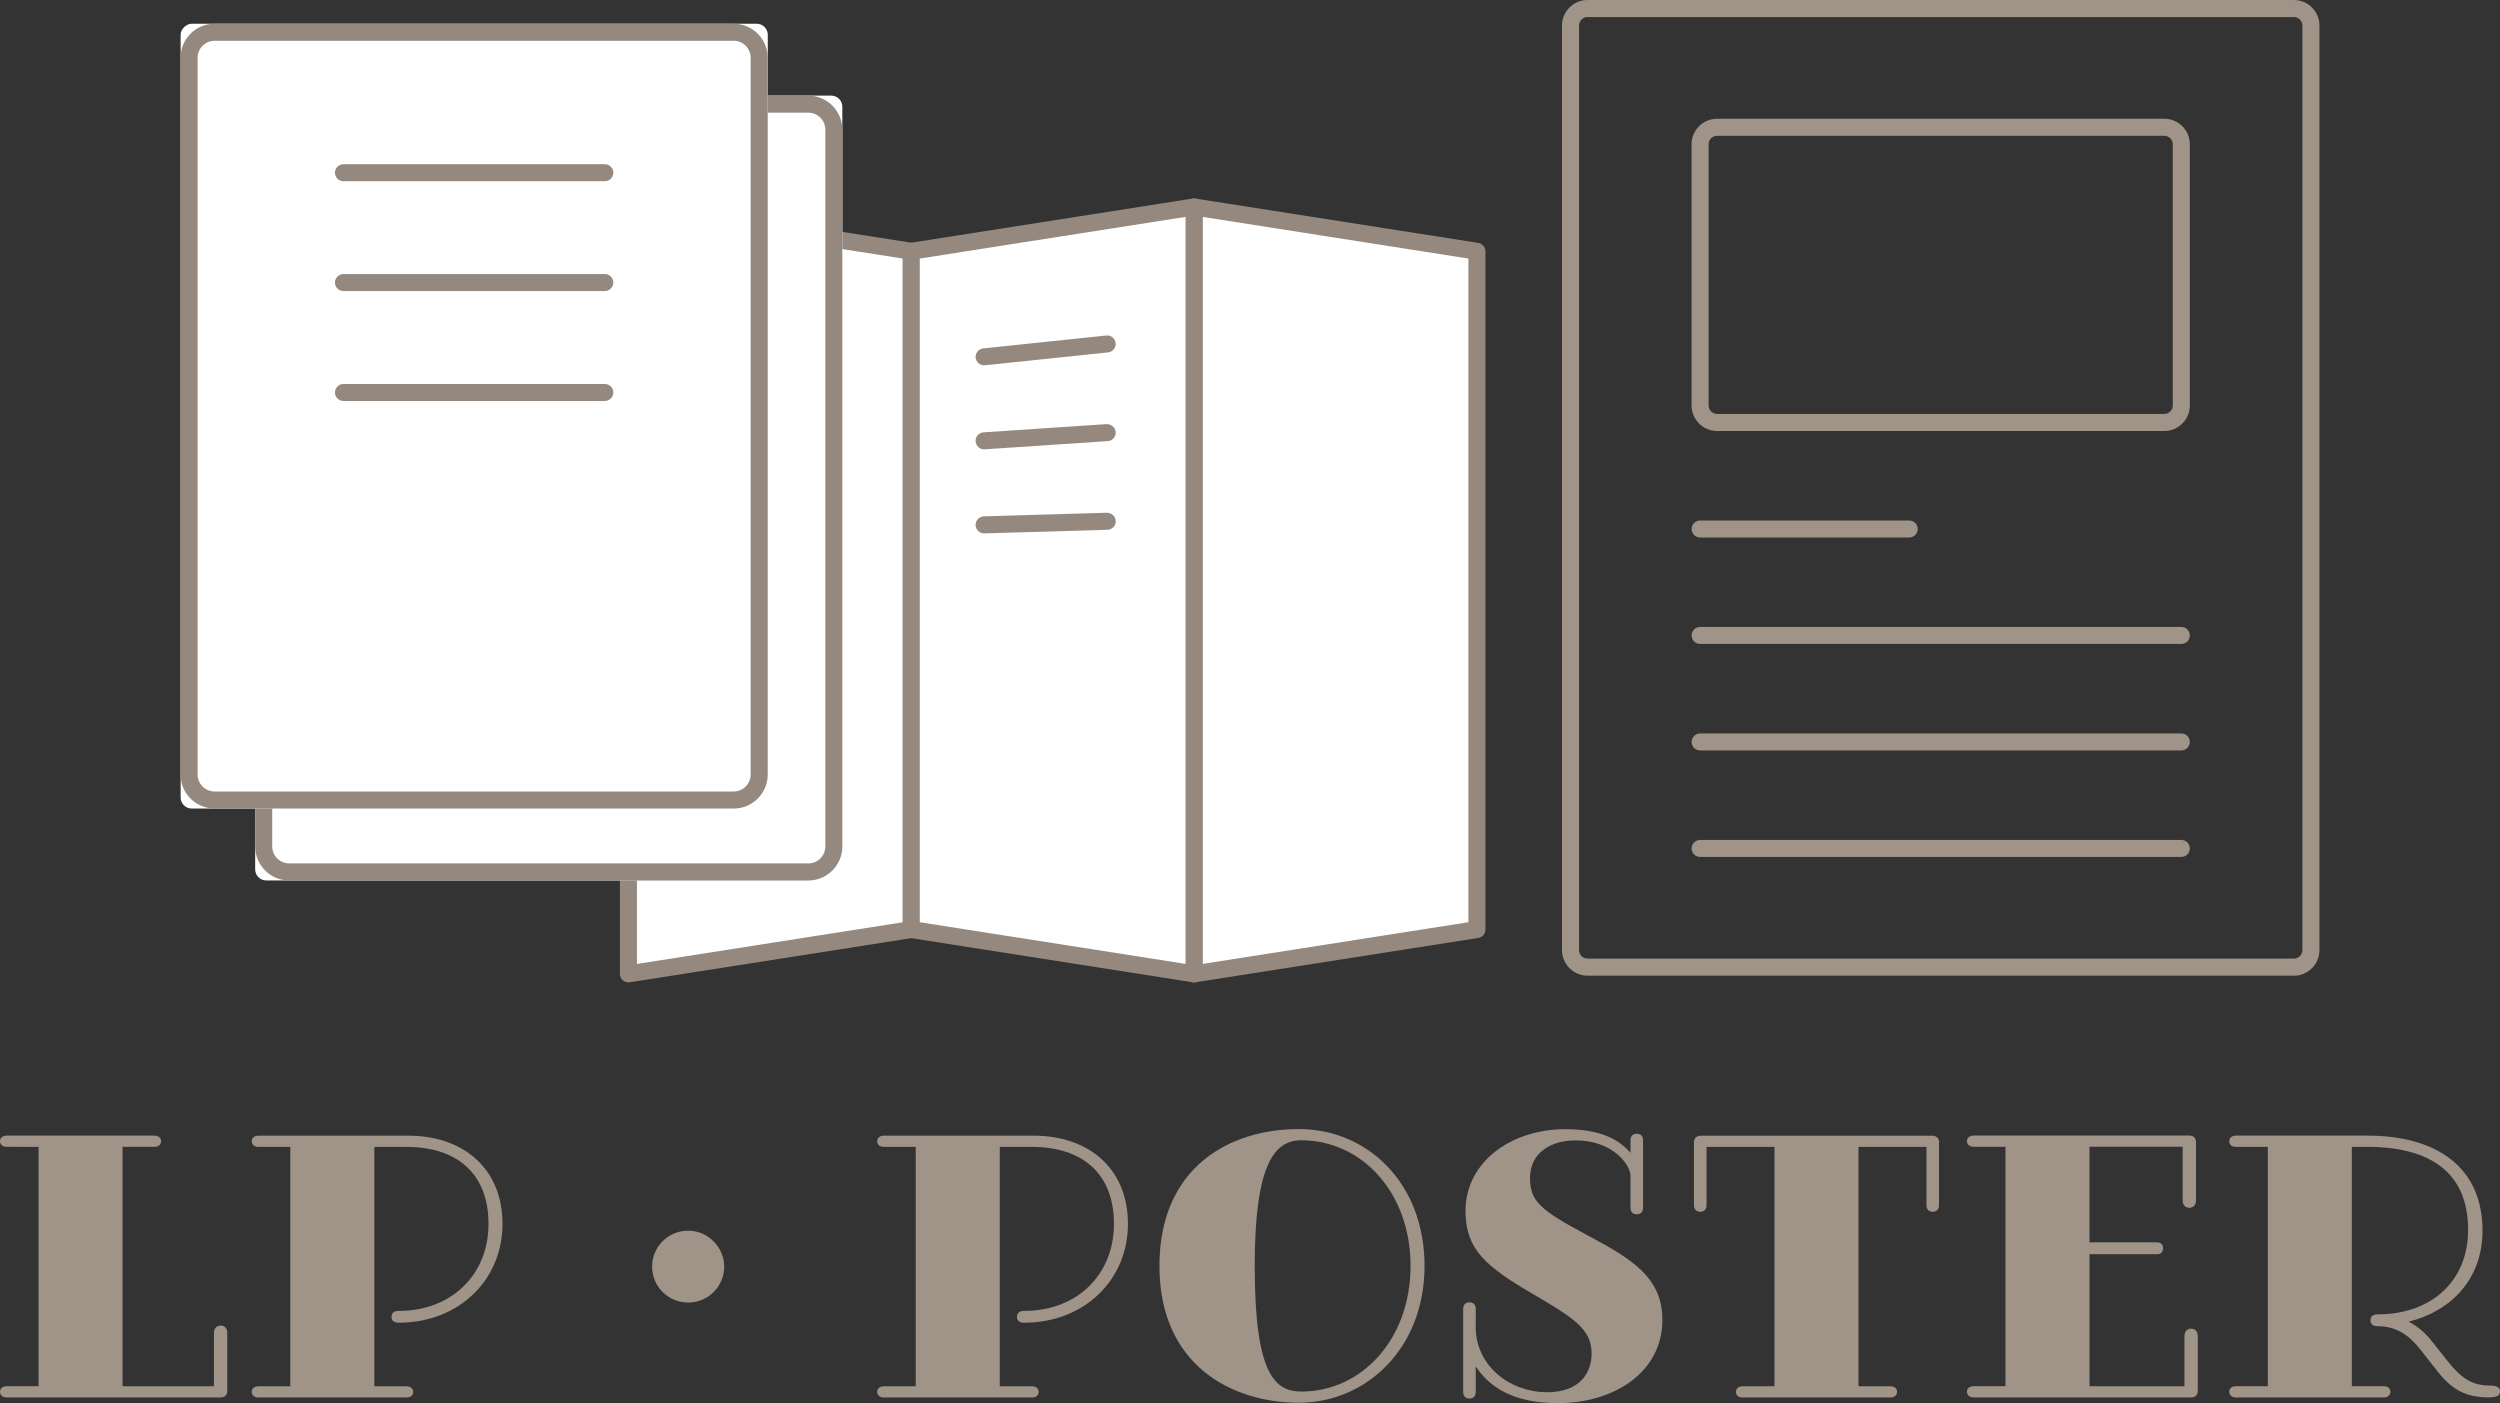
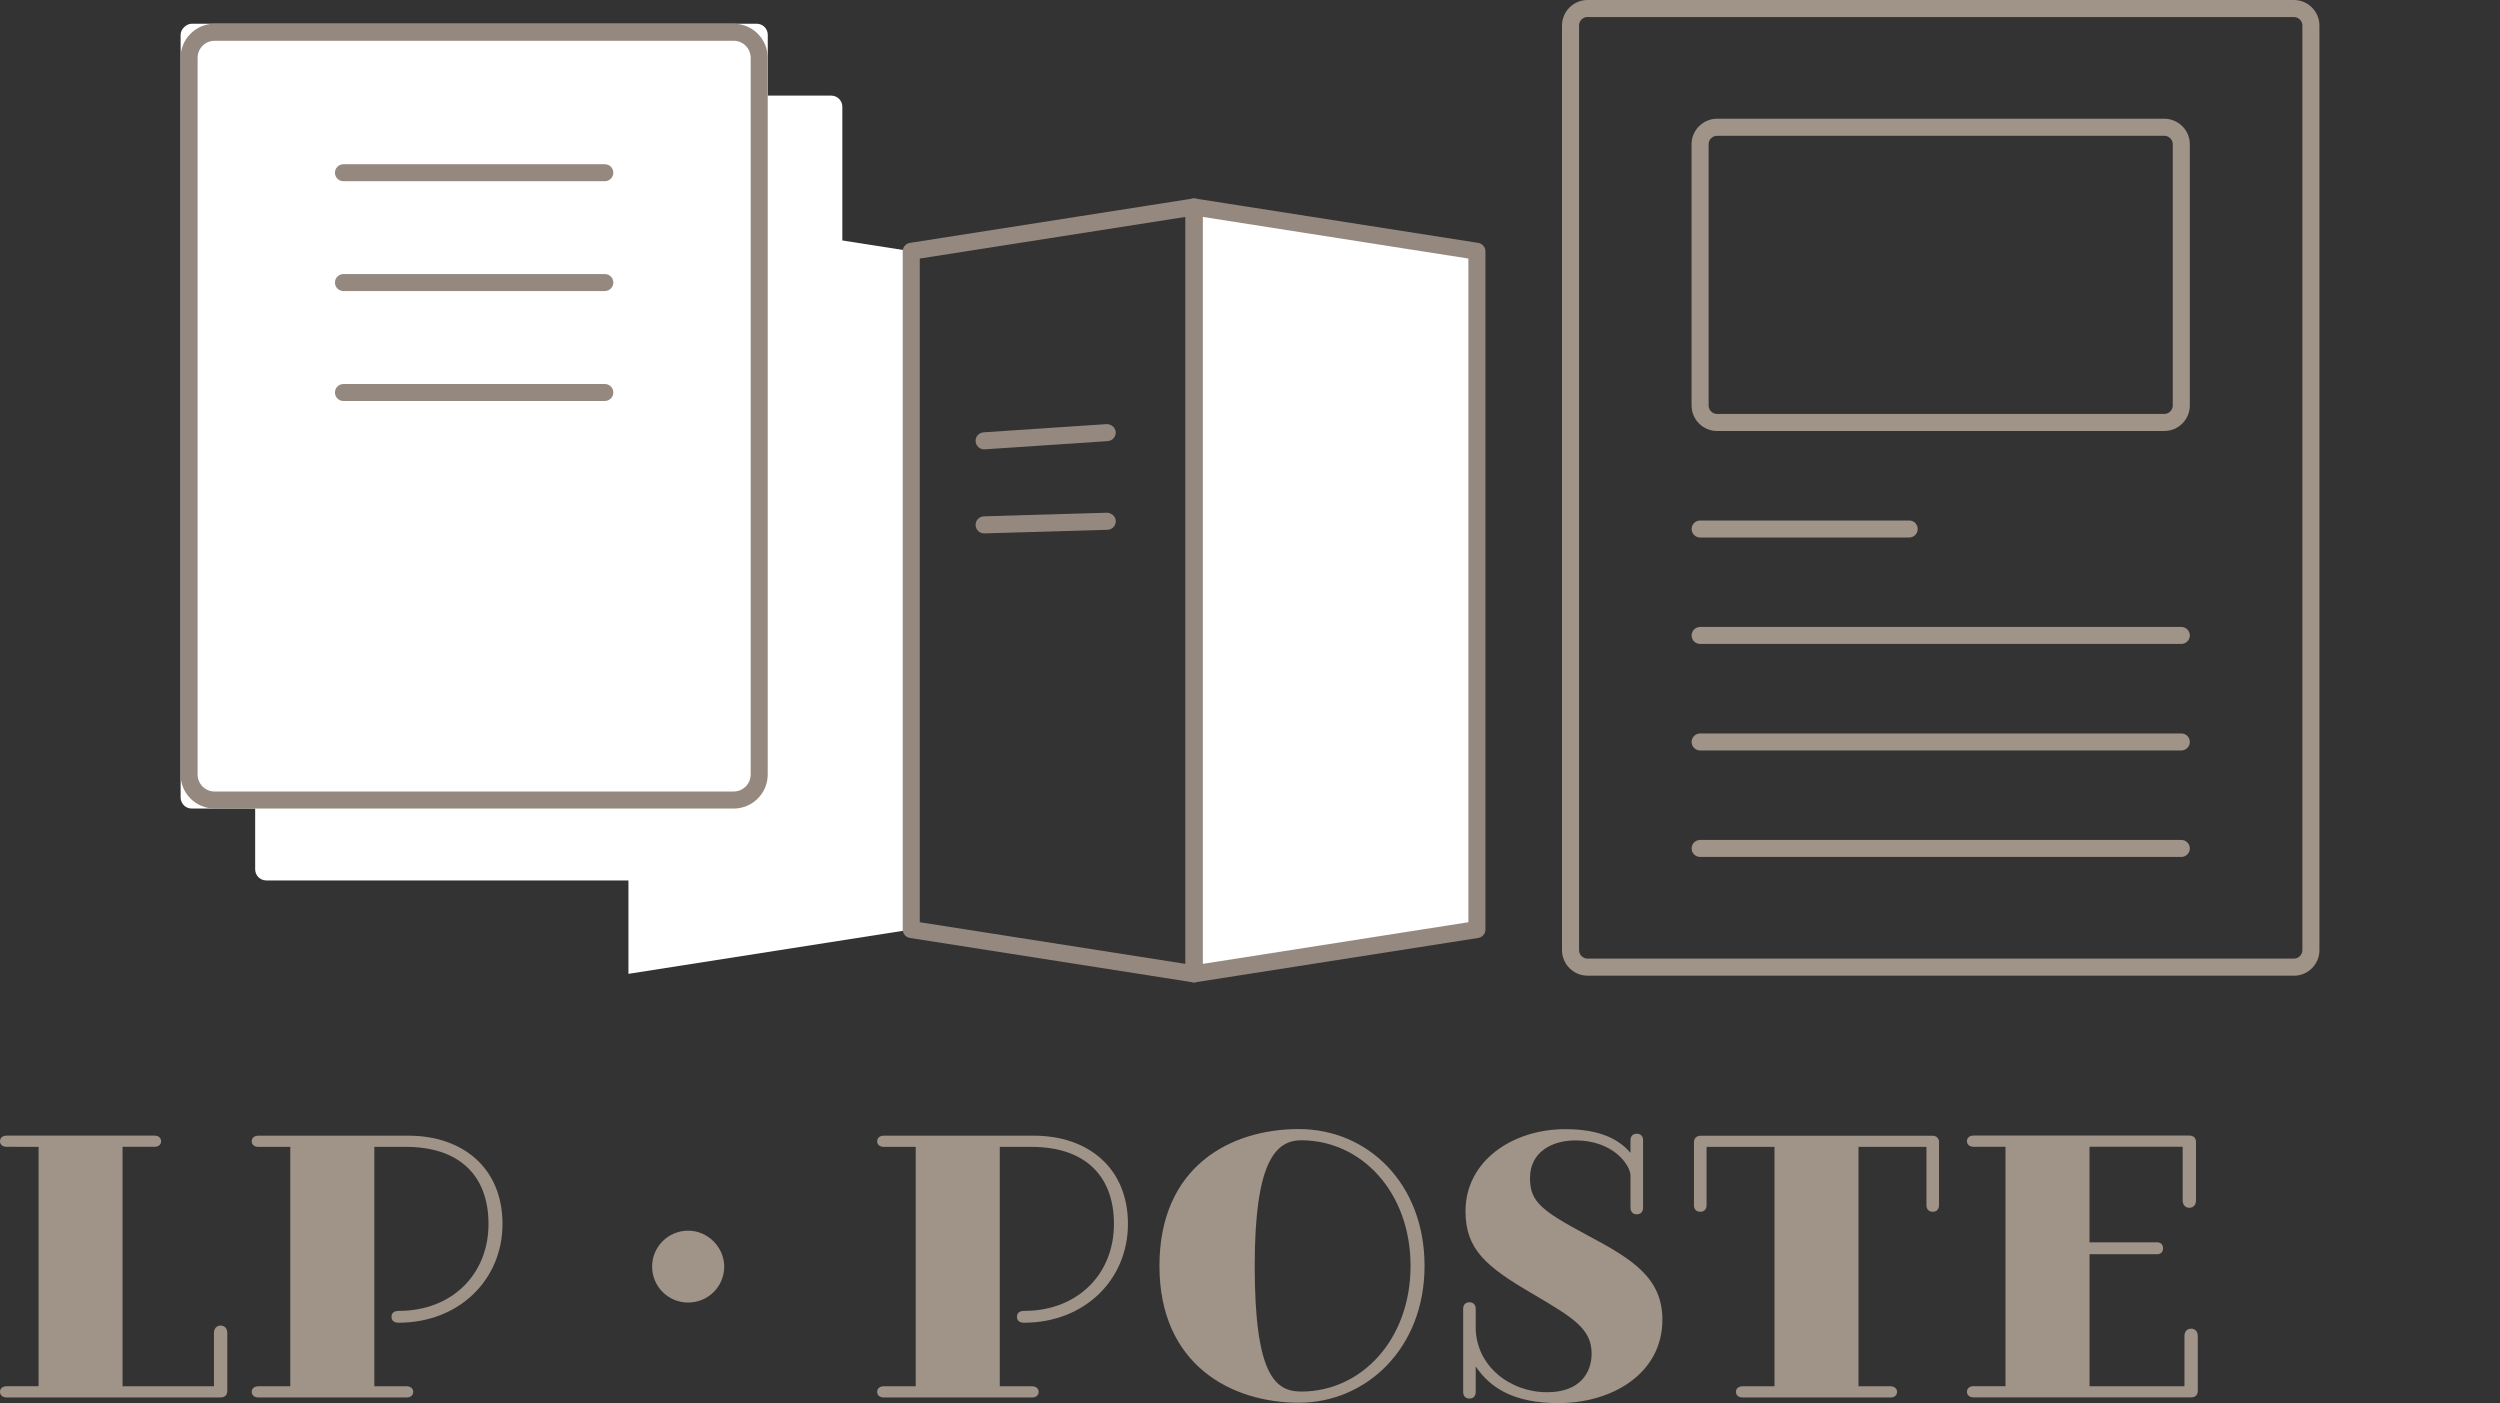
<svg xmlns="http://www.w3.org/2000/svg" id="_レイヤー_2" data-name="レイヤー 2" viewBox="0 0 450 252.55">
  <rect x="0" y="0" width="450" height="252.55" fill="#333333" stroke="none" />
  <defs>
    <style>
      .cls-1 {
        fill: #95897f;
      }

      .cls-1, .cls-2, .cls-3 {
        stroke-width: 0px;
      }

      .cls-2 {
        fill: #a09388;
      }

      .cls-3 {
        fill: #fff;
      }
    </style>
  </defs>
  <g id="_レイヤー_1-2" data-name="レイヤー 1">
    <g>
      <g>
        <path class="cls-2" d="M22.06,206.44v43.09h16.45v-9.61c0-.75.44-1.32,1.2-1.32s1.2.56,1.2,1.32v10.43c0,.69-.38,1.19-1.2,1.19H1.2c-.69,0-1.2-.38-1.2-1.01s.5-1.01,1.2-1.01h5.74v-43.09H1.2c-.69,0-1.2-.38-1.2-1.01s.5-1.01,1.2-1.01h26.6c.69,0,1.2.38,1.2,1.01s-.5,1.01-1.2,1.01h-5.74Z" />
        <path class="cls-2" d="M70.47,237.03c0-.82.63-1.07,1.32-1.07,9.58,0,16.14-6.6,16.14-15.64s-5.61-13.88-14.81-13.88h-5.74v43.09h5.8c.69,0,1.2.38,1.2,1.01s-.5,1.01-1.2,1.01h-26.67c-.69,0-1.2-.38-1.2-1.01s.5-1.01,1.2-1.01h5.74v-43.09h-5.74c-.69,0-1.2-.38-1.2-1.01s.5-1.01,1.2-1.01h26.98c9.83,0,16.96,5.84,16.96,15.89s-7.82,17.78-18.72,17.78c-.63,0-1.26-.25-1.26-1.07Z" />
        <path class="cls-2" d="M130.36,227.99c0,3.58-2.9,6.47-6.49,6.47s-6.49-2.89-6.49-6.47,2.9-6.47,6.49-6.47,6.49,3.02,6.49,6.47Z" />
        <path class="cls-2" d="M183.05,237.03c0-.82.63-1.07,1.32-1.07,9.58,0,16.14-6.6,16.14-15.64s-5.61-13.88-14.81-13.88h-5.74v43.09h5.8c.69,0,1.2.38,1.2,1.01s-.5,1.01-1.2,1.01h-26.67c-.69,0-1.2-.38-1.2-1.01s.5-1.01,1.2-1.01h5.74v-43.09h-5.74c-.69,0-1.2-.38-1.2-1.01s.5-1.01,1.2-1.01h26.98c9.83,0,16.96,5.84,16.96,15.89s-7.82,17.78-18.72,17.78c-.63,0-1.26-.25-1.26-1.07Z" />
        <path class="cls-2" d="M256.42,227.86c0,14.89-10.53,24.63-22.63,24.63s-25.09-6.78-25.09-24.63,12.73-24.63,25.09-24.63,22.63,9.74,22.63,24.63ZM253.9,227.86c0-13.25-8.83-22.61-19.67-22.61-4.73,0-8.38,4.08-8.38,22.61,0,19.6,3.66,22.62,8.38,22.62,10.84,0,19.67-9.36,19.67-22.62Z" />
        <path class="cls-2" d="M265.62,238.85c0,6.97,6.11,11.75,12.86,11.75,5.93,0,8.01-3.52,8.01-6.97,0-4.46-3.34-6.47-10.72-10.8-8.26-4.84-11.98-7.91-11.98-14.82,0-9.05,8.45-14.76,17.97-14.76,6.24,0,9.65,1.82,11.73,4.27v-2.32c0-.63.38-1.13,1.13-1.13s1.13.5,1.13,1.13v12.19c0,.69-.38,1.19-1.13,1.19s-1.13-.5-1.13-1.19v-5.78c0-1.82-3.03-6.34-9.9-6.34-4.22,0-8.19,2.07-8.19,6.78,0,4.27,2.02,5.84,10.34,10.3,7.88,4.21,13.49,7.54,13.49,15.2,0,9.67-9.01,15.01-18.72,15.01-8.07,0-12.29-2.76-14.88-6.6v4.59c0,.69-.38,1.19-1.13,1.19s-1.13-.5-1.13-1.19v-14.95c0-.69.38-1.19,1.13-1.19s1.13.5,1.13,1.19v3.27Z" />
        <path class="cls-2" d="M349.02,205.62v11.31c0,.69-.38,1.19-1.13,1.19s-1.13-.5-1.13-1.19v-10.49h-12.23v43.09h5.74c.69,0,1.2.38,1.2,1.01s-.5,1.01-1.2,1.01h-26.6c-.69,0-1.2-.38-1.2-1.01s.5-1.01,1.2-1.01h5.74v-43.09h-12.23v10.49c0,.69-.38,1.19-1.13,1.19s-1.14-.5-1.14-1.19v-11.31c0-.75.5-1.19,1.2-1.19h41.73c.69,0,1.2.44,1.2,1.19Z" />
        <path class="cls-2" d="M376.12,225.79v23.74h17.08v-9.05c0-.75.44-1.32,1.2-1.32s1.2.57,1.2,1.32v9.86c0,.69-.38,1.19-1.2,1.19h-39.15c-.69,0-1.2-.38-1.2-1.01s.5-1.01,1.2-1.01h5.74v-43.09h-5.74c-.69,0-1.2-.38-1.2-1.01s.5-1.01,1.2-1.01h38.83c.76,0,1.2.44,1.2,1.19v10.49c0,.75-.44,1.32-1.2,1.32s-1.2-.56-1.2-1.32v-9.67h-16.77v17.21h12.17c.63,0,1.07.38,1.07,1.07s-.44,1.07-1.07,1.07h-12.17Z" />
-         <path class="cls-2" d="M402.47,251.54c-.69,0-1.2-.38-1.2-1.01,0-.69.5-1.01,1.2-1.01h5.74v-43.09h-5.74c-.69,0-1.2-.31-1.2-1.01,0-.63.5-1.01,1.2-1.01h23.64c12.54,0,20.74,5.72,20.74,17.09,0,8.92-5.86,14.57-13.3,16.4,1.64.82,2.96,2.01,4.03,3.33l3.09,3.89c2.02,2.51,3.97,4.27,7.38,4.27,1.45,0,1.95.38,1.95,1.07s-.5,1.07-2.02,1.07c-4.16,0-6.68-1.44-9.2-4.65l-3.21-4.08c-2.02-2.51-4.22-4.08-7.63-4.08-.63,0-1.26-.25-1.26-1.07s.63-1.07,1.32-1.07c9.64,0,16.26-5.97,16.26-15.2,0-10.43-6.93-14.95-18.22-14.95h-2.71v43.09h5.74c.69,0,1.2.31,1.2,1.01,0,.63-.5,1.01-1.2,1.01h-26.6Z" />
      </g>
      <g>
        <g>
          <g>
            <g>
              <polygon class="cls-3" points="164.03 167.31 113.12 175.29 113.12 37.25 164.03 45.23 164.03 167.31" />
-               <path class="cls-1" d="M113.12,176.83c-.36,0-.72-.13-1-.37-.34-.29-.54-.72-.54-1.16V37.25c0-.45.19-.87.54-1.16.34-.29.79-.42,1.23-.35l50.91,7.98c.74.12,1.3.76,1.3,1.51v122.09c0,.75-.55,1.4-1.3,1.51l-50.91,7.98c-.08.01-.16.02-.24.02ZM114.65,39.04v134.47l47.85-7.5V46.54l-47.85-7.5Z" />
            </g>
            <g>
              <polygon class="cls-3" points="265.85 167.31 214.94 175.29 214.94 37.25 265.85 45.23 265.85 167.31" />
              <path class="cls-1" d="M214.94,176.83c-.36,0-.72-.13-1-.37-.34-.29-.54-.72-.54-1.16V37.25c0-.45.19-.87.54-1.16.34-.29.79-.42,1.23-.35l50.91,7.98c.74.12,1.3.76,1.3,1.51v122.09c0,.75-.55,1.4-1.3,1.51l-50.91,7.98c-.08.01-.16.02-.24.02ZM216.47,39.04v134.46l47.84-7.5V46.54l-47.84-7.5Z" />
            </g>
            <g>
              <g>
-                 <polygon class="cls-3" points="214.94 175.29 164.03 167.31 164.03 45.23 214.94 37.25 214.94 175.29" />
                <path class="cls-1" d="M214.94,176.83c-.08,0-.16,0-.24-.02l-50.91-7.98c-.74-.12-1.3-.76-1.3-1.51V45.23c0-.75.55-1.4,1.3-1.51l50.91-7.98c.44-.06.89.06,1.23.35s.54.72.54,1.16v138.05c0,.45-.19.87-.54,1.16-.28.24-.63.37-1,.37ZM165.56,166l47.84,7.5V39.04l-47.84,7.5v119.47Z" />
              </g>
              <g>
-                 <path class="cls-1" d="M177.14,65.76c-.77,0-1.44-.58-1.52-1.37-.09-.84.52-1.59,1.36-1.68l22.16-2.32c.81-.09,1.59.52,1.68,1.36.09.84-.52,1.59-1.36,1.68l-22.16,2.32c-.05,0-.11,0-.16,0Z" />
                <path class="cls-1" d="M177.14,80.88c-.8,0-1.47-.62-1.53-1.43-.06-.84.58-1.57,1.43-1.63l22.16-1.48c.79-.01,1.57.58,1.63,1.43.06.84-.58,1.57-1.43,1.63l-22.16,1.48s-.07,0-.1,0Z" />
                <path class="cls-1" d="M177.14,96.01c-.83,0-1.51-.66-1.53-1.49-.02-.85.64-1.55,1.49-1.58l22.16-.65c.81.03,1.55.64,1.58,1.49s-.64,1.55-1.49,1.58l-22.16.65h-.04Z" />
              </g>
            </g>
          </g>
          <g>
            <rect class="cls-3" x="28.14" y="35.01" width="141.27" height="105.69" rx="2" ry="2" transform="translate(186.63 -10.93) rotate(90)" />
-             <path class="cls-1" d="M145.5,20.28c1.69,0,3.06,1.37,3.06,3.06v129.01c0,1.69-1.37,3.06-3.06,3.06H52.06c-1.69,0-3.06-1.37-3.06-3.06V23.34c0-1.69,1.37-3.06,3.06-3.06h93.43M145.5,17.22H52.06c-3.38,0-6.13,2.74-6.13,6.13v129.01c0,3.38,2.74,6.13,6.13,6.13h93.43c3.38,0,6.13-2.74,6.13-6.13V23.34c0-3.38-2.74-6.13-6.13-6.13h0Z" />
          </g>
          <g>
            <rect class="cls-3" x="14.71" y="22.06" width="141.27" height="105.69" rx="2" ry="2" transform="translate(160.26 -10.44) rotate(90)" />
            <path class="cls-1" d="M132.06,7.34c1.69,0,3.06,1.37,3.06,3.06v129.01c0,1.69-1.37,3.06-3.06,3.06H38.63c-1.69,0-3.06-1.37-3.06-3.06V10.4c0-1.69,1.37-3.06,3.06-3.06h93.43M132.06,4.27H38.63c-3.38,0-6.13,2.74-6.13,6.13v129.01c0,3.38,2.74,6.13,6.13,6.13h93.43c3.38,0,6.13-2.74,6.13-6.13V10.4c0-3.38-2.74-6.13-6.13-6.13h0Z" />
          </g>
          <g>
            <path class="cls-1" d="M108.87,32.62h-47.05c-.85,0-1.53-.69-1.53-1.53s.69-1.53,1.53-1.53h47.05c.85,0,1.53.69,1.53,1.53s-.69,1.53-1.53,1.53Z" />
            <path class="cls-1" d="M108.87,52.39h-47.05c-.85,0-1.53-.69-1.53-1.53s.69-1.53,1.53-1.53h47.05c.85,0,1.53.69,1.53,1.53s-.69,1.53-1.53,1.53Z" />
            <path class="cls-1" d="M108.87,72.18h-47.05c-.85,0-1.53-.69-1.53-1.53s.69-1.53,1.53-1.53h47.05c.85,0,1.53.69,1.53,1.53s-.69,1.53-1.53,1.53Z" />
          </g>
        </g>
        <g>
          <path class="cls-2" d="M412.9,175.62h-127.14c-2.53,0-4.6-2.06-4.6-4.6V4.6c0-2.53,2.06-4.6,4.6-4.6h127.14c2.53,0,4.6,2.06,4.6,4.6v166.43c0,2.53-2.06,4.6-4.6,4.6ZM285.76,3.06c-.84,0-1.53.69-1.53,1.53v166.43c0,.84.69,1.53,1.53,1.53h127.14c.84,0,1.53-.69,1.53-1.53V4.6c0-.84-.69-1.53-1.53-1.53h-127.14Z" />
          <g>
            <path class="cls-2" d="M343.66,96.75h-37.64c-.85,0-1.53-.69-1.53-1.53s.69-1.53,1.53-1.53h37.64c.85,0,1.53.69,1.53,1.53s-.69,1.53-1.53,1.53Z" />
            <path class="cls-2" d="M392.64,115.91h-86.62c-.85,0-1.53-.69-1.53-1.53s.69-1.53,1.53-1.53h86.62c.85,0,1.53.69,1.53,1.53s-.69,1.53-1.53,1.53Z" />
            <path class="cls-2" d="M392.64,135.08h-86.62c-.85,0-1.53-.69-1.53-1.53s.69-1.53,1.53-1.53h86.62c.85,0,1.53.69,1.53,1.53s-.69,1.53-1.53,1.53Z" />
            <path class="cls-2" d="M392.64,154.25h-86.62c-.85,0-1.53-.69-1.53-1.53s.69-1.53,1.53-1.53h86.62c.85,0,1.53.69,1.53,1.53s-.69,1.53-1.53,1.53Z" />
            <path class="cls-2" d="M389.57,77.58h-80.49c-2.53,0-4.6-2.06-4.6-4.6V25.97c0-2.53,2.06-4.6,4.6-4.6h80.49c2.53,0,4.6,2.06,4.6,4.6v47.01c0,2.53-2.06,4.6-4.6,4.6ZM309.08,24.44c-.84,0-1.53.69-1.53,1.53v47.01c0,.84.69,1.53,1.53,1.53h80.49c.84,0,1.53-.69,1.53-1.53V25.97c0-.84-.69-1.53-1.53-1.53h-80.49Z" />
          </g>
        </g>
      </g>
    </g>
  </g>
</svg>